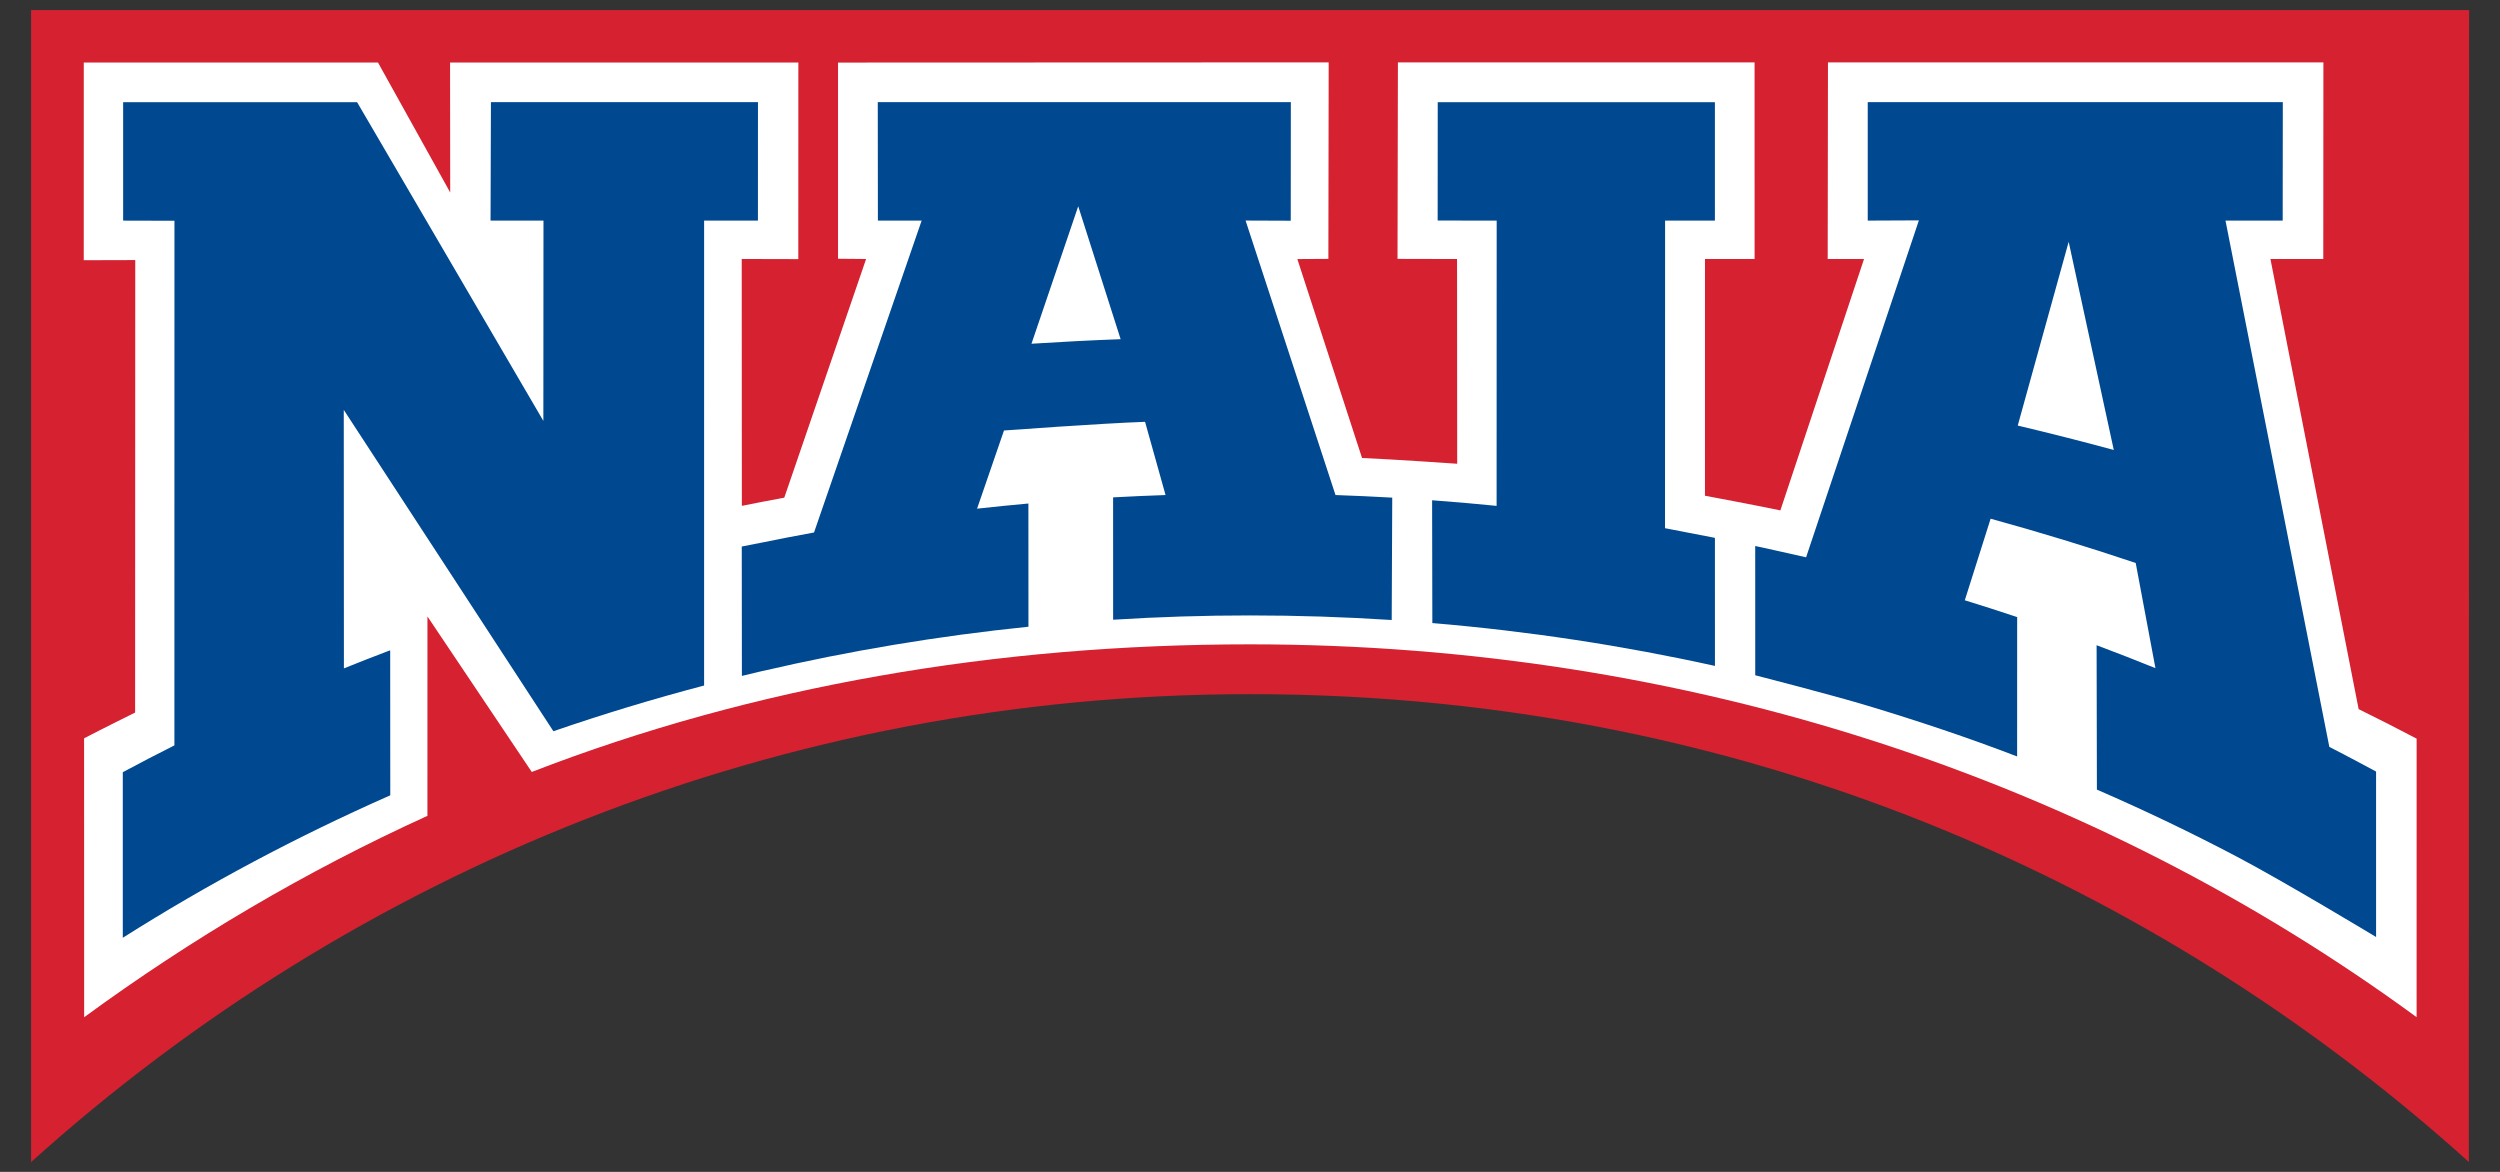
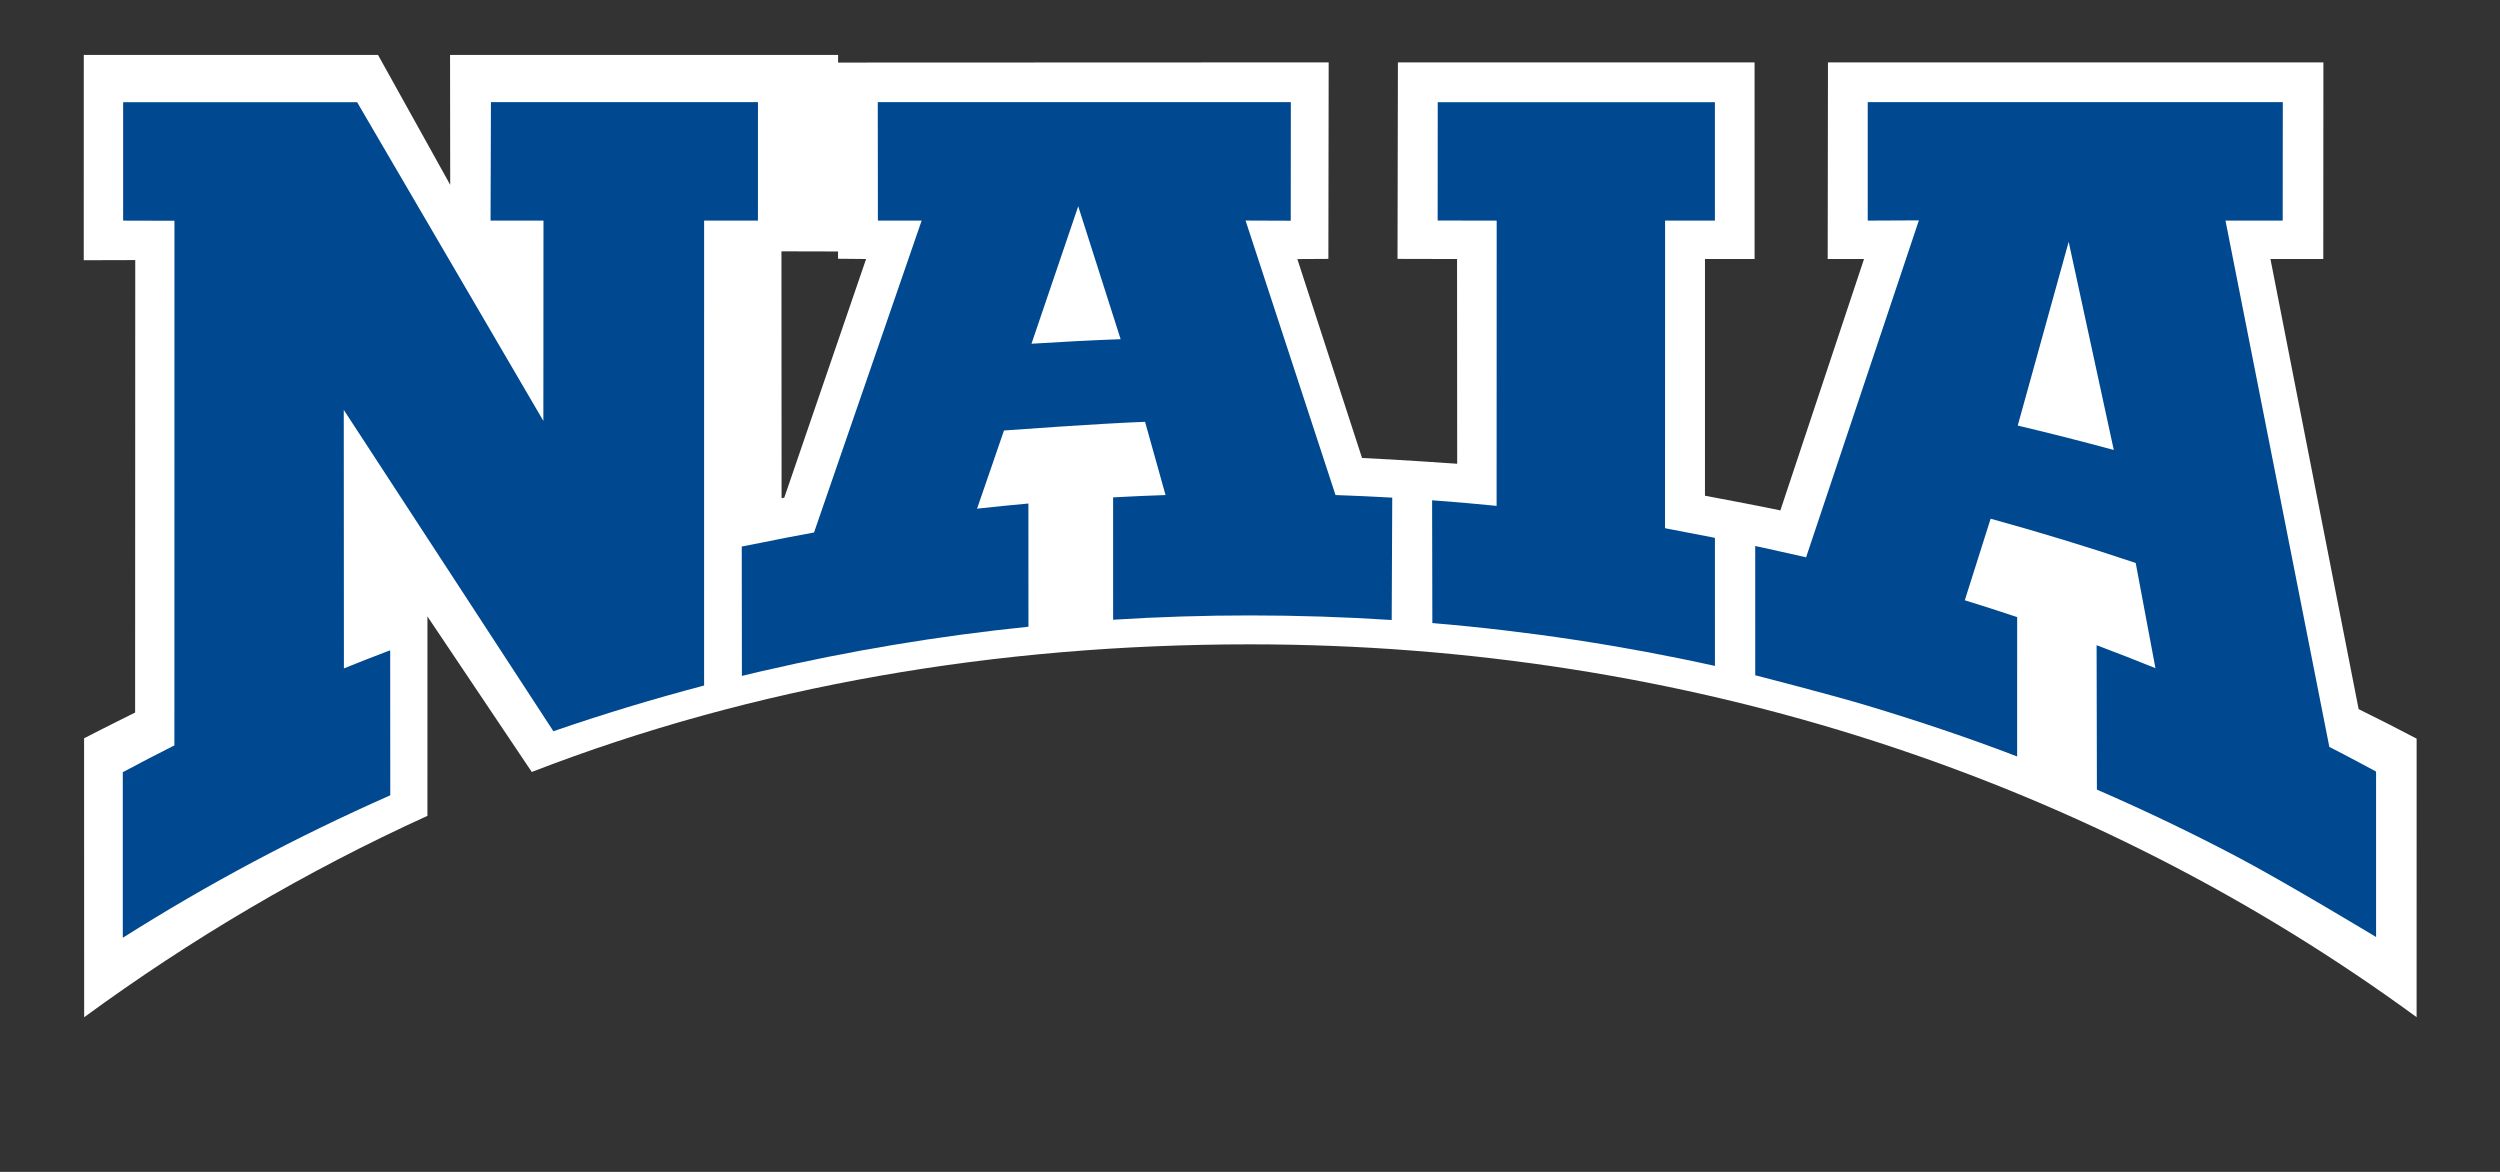
<svg xmlns="http://www.w3.org/2000/svg" width="128" height="60" fill="none">
  <rect width="100%" height="100%" fill="#333333" stroke="none" />
-   <path d="M1.59 59.5C18.119 44.607 40.002 35.541 64.001 35.541c26.563 0 47.694 10.689 62.408 23.956l-.004.009.013-58.992H1.592V59.506l-.002-.006z" fill="#D52130" />
-   <path d="M68.025 3.194l-25.118.01V13.248l1.437.013-4.189 12.22-.138.026c-.699.129-1.341.253-2.034.392l-.007-12.639 2.897.007.003-10.064H23.043l.008 6.653-3.697-6.653H4.29L4.288 13.323l2.637-.007-.007 23.167s-1.758.87-2.613 1.319l.004 14.28c5.455-3.994 11.326-7.466 17.576-10.311l-.001-.001.001-10.208 5.341 7.962c11.373-4.402 23.782-6.534 36.777-6.534 22.426 0 43.114 6.925 59.727 19.089l.001-14.262-.09-.046c-.985-.517-1.876-.971-2.879-1.463l-4.515-23.046h2.705l.006-10.067H93.592l-.014 10.067 1.86-.001-4.283 12.871h-.003c-1.278-.268-3.858-.751-3.858-.751l.001-12.119h2.54l-.001-10.067H71.573l-.02 10.06 3.048.007.007 10.482s-3.251-.227-4.872-.295v-.001l-3.312-10.184 1.589-.009.015-10.06-.003-0zM123.73 52.077v.004l.005-.001c-.002-.001-.004-.002-.005-.003z" fill="#fff" />
+   <path d="M68.025 3.194l-25.118.01V13.248l1.437.013-4.189 12.22-.138.026l-.007-12.639 2.897.007.003-10.064H23.043l.008 6.653-3.697-6.653H4.29L4.288 13.323l2.637-.007-.007 23.167s-1.758.87-2.613 1.319l.004 14.28c5.455-3.994 11.326-7.466 17.576-10.311l-.001-.001.001-10.208 5.341 7.962c11.373-4.402 23.782-6.534 36.777-6.534 22.426 0 43.114 6.925 59.727 19.089l.001-14.262-.09-.046c-.985-.517-1.876-.971-2.879-1.463l-4.515-23.046h2.705l.006-10.067H93.592l-.014 10.067 1.86-.001-4.283 12.871h-.003c-1.278-.268-3.858-.751-3.858-.751l.001-12.119h2.54l-.001-10.067H71.573l-.02 10.06 3.048.007.007 10.482s-3.251-.227-4.872-.295v-.001l-3.312-10.184 1.589-.009.015-10.06-.003-0zM123.73 52.077v.004l.005-.001c-.002-.001-.004-.002-.005-.003z" fill="#fff" />
  <path d="M95.628 5.229v6.066l2.619-.012-5.775 17.251h-.001c-.864-.202-2.604-.579-2.604-.579l.001 6.618s3.88.995 5.784 1.569c2.553.77 5.163 1.642 7.625 2.589l.002-7.142h-.019c-.882-.294-1.77-.58-2.662-.855l1.322-4.178.004.003c2.509.69 4.984 1.445 7.422 2.265h.002l1.011 5.386c-.996-.404-2.001-.795-3.013-1.175l.015 7.394h.002c2.449 1.062 4.847 2.212 7.188 3.445 2.431 1.279 7.105 4.101 7.105 4.101l-.001-8.471s-1.572-.847-2.393-1.263l-5.317-26.947h2.929l.006-6.066H95.628l0-.001zm-89.323.001v6.066l2.627.007-.003 26.884-.008-.019c-.912.46-1.737.887-2.634 1.369v8.477c4.373-2.766 8.889-5.171 13.696-7.295l-.001-.002-.004-7.41h-.035c-.779.297-1.565.602-2.335.914l-.007-13.235 10.733 16.453c2.528-.871 5.101-1.652 7.716-2.34l0.0.003.001-23.806h2.755l.002-6.066H25.136l-.02 6.066h2.71L27.82 21.55 18.283 5.231H6.305l0-.001zm67.307.001l-.004 6.06 3.022.005-.004 14.605c-1.135-.114-2.158-.204-3.302-.287l.012 6.287c4.928.414 9.757 1.152 14.464 2.193h.005l-.001-6.539-.018-.021c-.854-.165-2.537-.49-2.537-.49l.004-15.749h2.55V5.231H73.612l-0.0 0zm-28.67 0l.006 6.065h2.24L41.679 27.262v.001c-.889.161-1.75.33-2.631.509l-1.07.21.007 6.625 1.067-.257.002.004c4.429-1.03 8.97-1.792 13.602-2.266h.001l-.003-6.308c-.879.079-1.755.167-2.628.264l-.002.006-.015-.004c.005-.001.011-.001.017-.002l1.378-4.003s4.839-.357 7.223-.444l1.05 3.753-.002-.004c-.897.031-1.792.07-2.684.119l.001 6.265c2.317-.147 4.655-.22 7.011-.22 2.437 0 4.854.079 7.249.234h.003l.028-6.265c-.928-.052-1.972-.102-2.905-.133l-4.605-14.054 2.313.009.005-6.071H44.941l0-0zM56.991 25.465v-.003l-.01.003c.003-0.0.007-0.0.01-.001zm-4.337.316c.002-0.0.004-0.0.005-.001h-.005v.001zm2.551-15.22l2.171 6.805c-1.528.057-3.049.136-4.564.233l2.393-7.038v0zm50.711 1.817l2.31 10.661-.004-.002c-1.625-.44-3.263-.856-4.913-1.248h-.001l2.609-9.412h-.001z" fill="#004990" />
</svg>